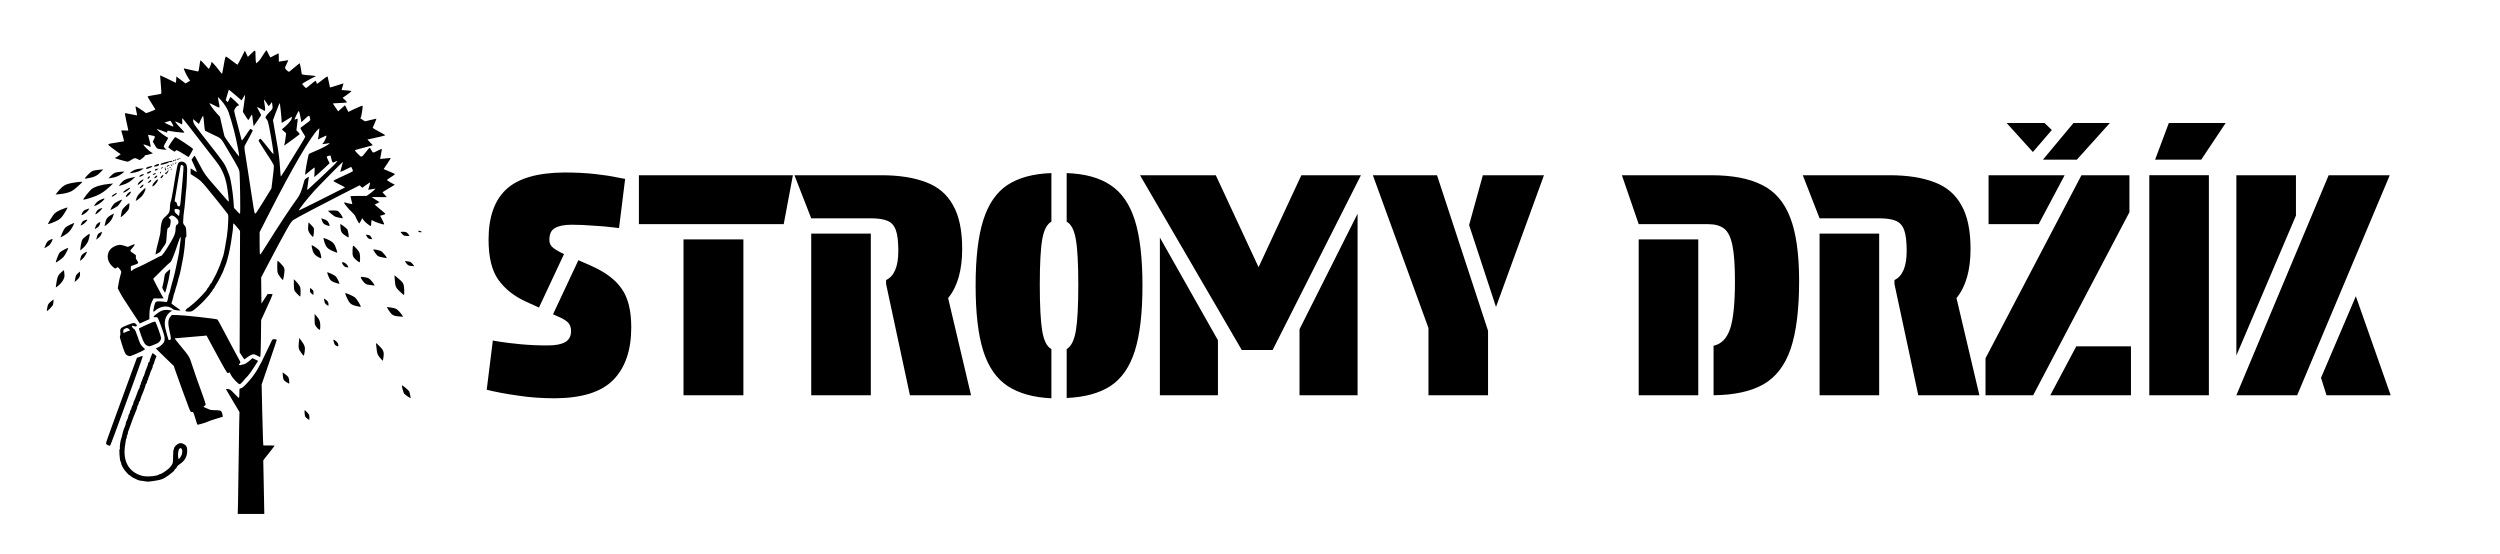
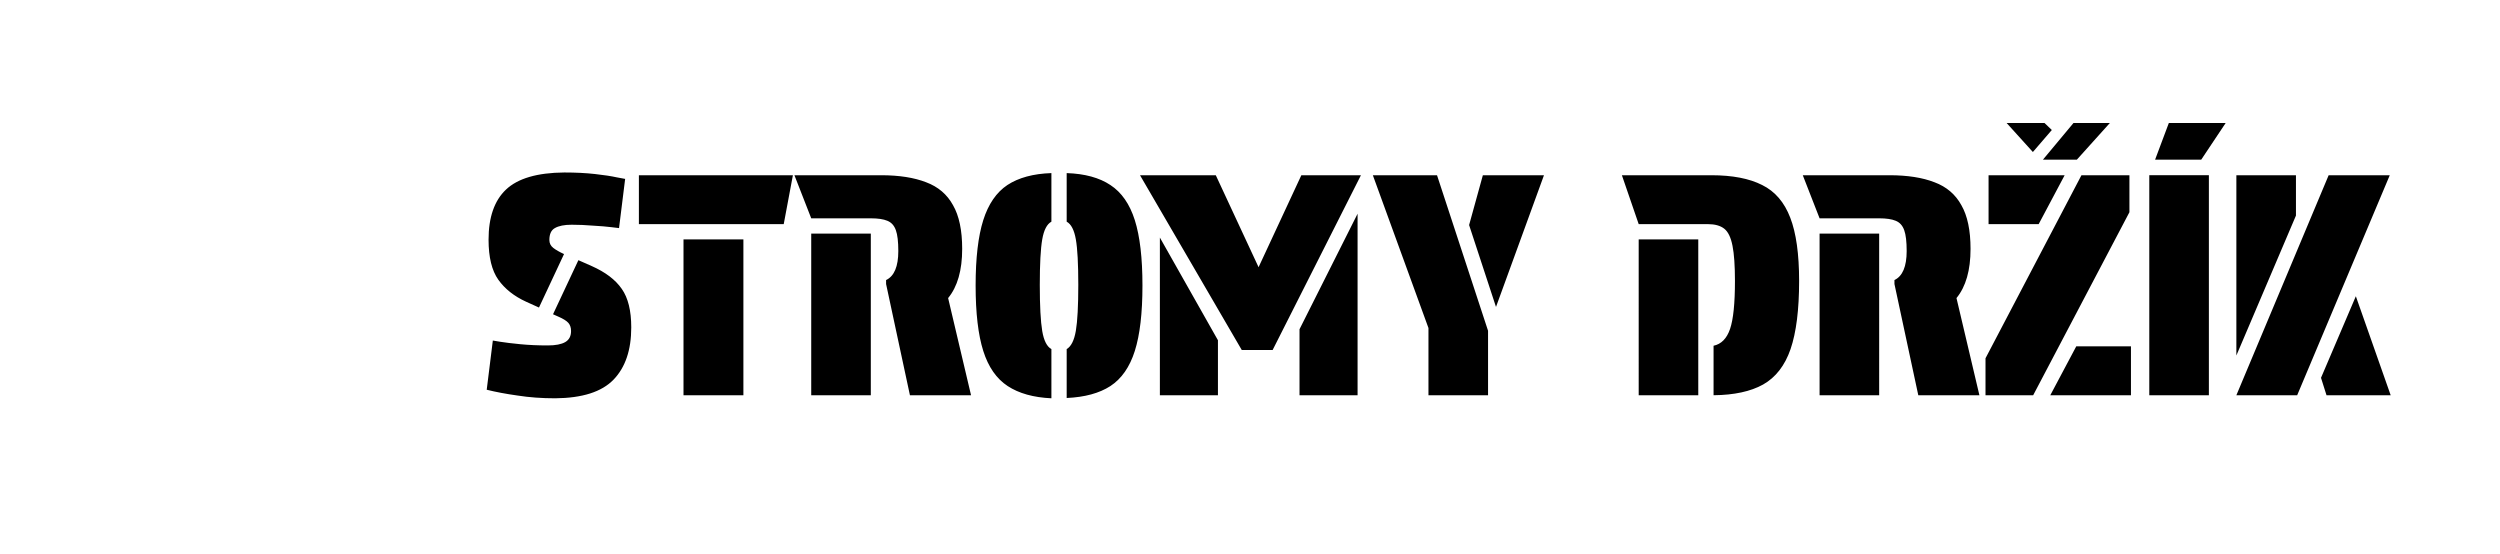
<svg xmlns="http://www.w3.org/2000/svg" xmlns:ns1="http://www.inkscape.org/namespaces/inkscape" xmlns:ns2="http://sodipodi.sourceforge.net/DTD/sodipodi-0.dtd" width="2300mm" height="510mm" viewBox="0 0 8692.913 1927.559" version="1.1" id="svg5" ns1:version="1.4 (e7c3feb100, 2024-10-09)" ns2:docname="logotyp-dark.svg" xml:space="preserve">
  <ns2:namedview id="namedview1" pagecolor="#ffffff" bordercolor="#000000" borderopacity="0.25" ns1:showpageshadow="2" ns1:pageopacity="0.0" ns1:pagecheckerboard="0" ns1:deskcolor="#d1d1d1" ns1:document-units="mm" ns1:zoom="0.071671223" ns1:cx="4436.9272" ns1:cy="2476.5867" ns1:window-width="1472" ns1:window-height="426" ns1:window-x="0" ns1:window-y="37" ns1:window-maximized="0" ns1:current-layer="layer1" />
  <defs id="defs2" />
  <g ns1:label="Vrstva 1" ns1:groupmode="layer" id="layer1">
-     <path style="fill:#000000;stroke-width:1.804" d="m 827.656,1745.897 c 0.583,-22.567 1.472,-82.422 1.98,-133.011 0.507,-50.589 1.41,-111.865 2,-136.168 l 1.074,-44.187 -23.627,-39.351 c -12.996,-21.642 -23.628,-39.807 -23.628,-40.367 0,-0.56 3.449,-0.568 7.665,0 6.803,0.875 9.304,2.728 22.231,16.482 8.011,8.523 15.113,14.948 15.781,14.28 0.666,-0.666 1.215,-8.384 1.215,-17.146 0,-15.311 0.166,-15.932 4.058,-15.958 5.412,0 14.284,-8.051 32.627,-29.477 19.841,-23.174 33.823,-46.967 56.831,-96.706 10.334,-22.341 19.583,-41.624 20.554,-42.852 2.296,-2.904 15.786,-2.436 15.786,0.545 0,1.227 -11.803,36.601 -26.23,78.61 l -26.231,76.38 1.911,89.276 c 1.052,49.101 2.38,96.782 2.952,105.958 l 1.042,16.683 h 19.671 c 10.819,0 19.671,0.431 19.671,0.964 0,0.53 -5.125,7.226 -11.388,14.88 -6.263,7.652 -15.172,18.9 -19.796,24.993 l -8.409,11.08 1.724,85.41 c 0.948,46.975 1.74,88.859 1.761,93.074 l 0.076,7.665 H 872.794 826.637 Z m -326.26,-72.736 c -17.726,-2.38 -19.677,-2.783 -23.446,-4.823 -1.984,-1.073 -7.304,-3.574 -11.824,-5.553 -4.519,-1.982 -9.285,-4.887 -10.591,-6.46 -1.305,-1.576 -3,-2.86 -3.766,-2.86 -2.001,0 -10.848,-8.735 -17.35,-17.134 -7.024,-9.073 -13.28,-21.306 -13.28,-25.973 0,-1.962 -0.719,-4.014 -1.59,-4.556 -3.093,-1.913 -6.27,-44.319 -3.32,-44.319 0.929,0 1.199,-1.278 0.598,-2.84 -1.236,-3.219 1.87,-26.842 4.249,-32.328 1.34,-3.087 2.533,-7.603 6.434,-24.347 1.214,-5.211 4.873,-15.376 7.355,-20.436 1.378,-2.808 2.505,-6.674 2.505,-8.591 0,-1.919 0.711,-4.894 1.584,-6.617 4.091,-8.092 7.434,-17.078 7.434,-19.982 0,-1.761 1.192,-4.777 2.648,-6.702 1.456,-1.924 2.674,-5.172 2.706,-7.214 0,-2.047 1.248,-5.29 2.706,-7.214 1.456,-1.925 2.673,-4.875 2.705,-6.554 0,-1.679 1.781,-5.976 3.888,-9.546 2.107,-3.571 3.331,-6.992 2.721,-7.603 -0.613,-0.613 -0.363,-2.005 0.545,-3.1 1.373,-1.655 9.528,-21.515 10.057,-24.492 0.681,-3.831 8.943,-23.755 10.163,-24.509 0.849,-0.522 1.542,-2.885 1.542,-5.25 0,-2.364 0.812,-4.798 1.804,-5.411 0.992,-0.613 1.804,-2.536 1.804,-4.276 0,-1.742 1.623,-6.521 3.607,-10.628 1.984,-4.105 3.608,-8.674 3.608,-10.152 0,-1.478 0.789,-3.173 1.755,-3.77 0.965,-0.598 2.622,-4.5 3.682,-8.673 1.06,-4.174 2.622,-9.212 3.47,-11.196 6.169,-14.429 9.129,-22.808 9.129,-25.842 0,-1.945 1.217,-3.997 2.705,-4.569 1.488,-0.568 2.706,-2.66 2.706,-4.641 0,-1.982 1.15,-6.268 2.556,-9.526 1.406,-3.257 3.533,-8.56 4.727,-11.784 1.195,-3.223 2.682,-5.848 3.306,-5.832 0.62,0 3.875,2.445 7.223,5.396 l 6.09,5.367 -3.835,8.916 c -2.109,4.903 -3.861,10.388 -3.893,12.188 0,1.799 -1.248,4.848 -2.705,6.773 -1.456,1.925 -2.648,4.98 -2.648,6.788 0,1.807 -0.689,4.696 -1.538,6.418 -4.842,9.86 -7.495,16.353 -8.598,21.047 -0.681,2.91 -2.33,7.374 -3.658,9.919 -1.329,2.545 -2.42,6.001 -2.427,7.679 0,1.676 -0.822,3.552 -1.814,4.165 -0.993,0.613 -1.804,2.995 -1.804,5.296 0,2.299 -1.217,5.192 -2.706,6.427 -1.488,1.233 -2.705,3.55 -2.705,5.146 0,2.545 -1.445,6.723 -9.449,27.318 -0.963,2.479 -2.88,6.944 -4.261,9.92 -1.38,2.977 -3.015,8.029 -3.635,11.231 -0.62,3.201 -2.245,6.75 -3.614,7.886 -1.369,1.135 -2.513,3.791 -2.545,5.902 0,2.11 -1.249,5.412 -2.706,7.338 -1.457,1.922 -2.648,4.941 -2.648,6.702 0,1.762 -1.307,6.272 -2.905,10.026 -5.869,13.787 -7.52,17.797 -10.238,24.86 -5.665,14.726 -8.816,23.459 -12.315,34.133 -1.976,6.026 -4.36,12.365 -5.299,14.088 -0.939,1.724 -1.708,5.123 -1.708,7.559 0,2.433 -0.812,4.928 -1.804,5.541 -0.992,0.613 -1.804,3.367 -1.804,6.119 0,2.751 -0.613,5.612 -1.353,6.355 -0.741,0.742 -1.533,3.113 -1.754,5.261 -0.219,2.148 -1.309,9.184 -2.419,15.631 -9.74,56.57 11.101,95.789 57.948,109.044 16.426,4.647 54.02,1.538 60.565,-5.004 0.681,-0.681 2.59,-1.232 4.244,-1.232 3.207,0 20.828,-11.749 29.413,-19.611 2.846,-2.606 7.167,-7.821 9.602,-11.591 4.055,-6.276 4.449,-8.756 4.681,-29.407 0.144,-12.404 0.915,-22.962 1.723,-23.462 0.809,-0.499 1.471,-2.554 1.471,-4.565 0,-5.381 10.709,-15.8 18.356,-17.86 5.533,-1.49 7.992,-1.135 14.674,2.11 10.614,5.157 13.567,11.475 12.766,27.315 -0.929,18.384 -9.321,32.177 -26.265,43.17 -4.736,3.075 -8.891,7.325 -9.49,9.711 -0.583,2.336 -2.679,5.109 -4.651,6.165 -1.973,1.056 -3.586,2.936 -3.586,4.18 0,4.846 -36.9,31.48 -44.589,32.184 -0.771,0.076 -3.395,0.884 -5.831,1.814 -4.342,1.652 -38.915,7.042 -42.463,6.621 -0.992,-0.145 -6.673,-0.866 -12.625,-1.667 z m 128.26,-87.521 c 5.47,-9.334 5.542,-23.382 0.144,-26.676 -6.662,-4.061 -11.72,8.994 -10.617,27.403 0.78,12.998 2.506,12.878 10.478,-0.726 z m -254.959,-37.843 c -3.75,-1.633 -5.862,-3.829 -5.862,-6.09 0,-3.544 5.234,-18.612 29.778,-85.731 7.255,-19.838 23.419,-64.071 35.92,-98.293 12.5,-34.222 26.952,-73.737 32.113,-87.812 l 9.384,-25.59 9.899,-3.646 c 5.444,-2.002 10.131,-3.414 10.415,-3.129 0.773,0.775 -9.353,29.937 -31.705,91.322 -67.171,184.474 -80.656,220.712 -82.277,221.096 -0.992,0.227 -4.441,-0.726 -7.665,-2.128 z m 310.441,-73.707 c -0.552,-1.447 -3.631,-11.387 -6.838,-22.093 -5.613,-18.744 -6.018,-19.465 -10.892,-19.465 -4.709,0 -5.496,-1.13 -11.302,-16.233 -8.489,-22.076 -41.182,-112.068 -47.11,-129.675 l -4.798,-14.247 -31.112,-30.037 c -17.111,-16.519 -31.111,-30.537 -31.111,-31.148 0,-0.613 2.38,-1.636 5.29,-2.274 6.809,-1.498 20.616,-13.643 23.545,-20.715 1.296,-3.128 1.926,-9.543 1.469,-14.941 -0.843,-9.95 -19.797,-63.114 -24.382,-68.387 -1.896,-2.179 -4.34,-2.74 -8.818,-2.014 -8.329,1.353 -6.9,-2.19 4.32,-10.705 15.528,-11.785 23.439,-14.955 36.45,-14.605 10.152,0.288 25.553,3.76 17.996,4.074 -4.912,0.197 -15.226,10.28 -19.705,19.249 -5.336,10.685 -6.725,24.775 -3.778,38.335 2.365,10.877 10.978,42.219 11.883,43.243 0.303,0.341 2.23,0.076 4.289,-0.575 4.882,-1.55 4.778,-4.918 -0.92,-30.01 -6.168,-27.157 -5.576,-40.137 2.272,-49.773 l 5.563,-6.831 18.704,0.197 c 22.515,0.287 136.829,12.884 139.927,15.437 1.204,0.99 9.645,16.135 18.757,33.651 14.81,28.468 46.63,87.913 57.757,107.898 4.15,7.454 4.156,7.549 0.689,11.382 -2.905,3.21 -3.068,4.131 -0.96,5.433 1.459,0.904 3.868,0.858 5.672,-0.113 1.723,-0.921 4.485,-1.676 6.137,-1.676 5.295,0 15.161,-5.663 24.509,-14.068 l 9.097,-8.179 9.761,4.787 9.76,4.787 -14.568,23.019 c -8.013,12.661 -17.951,26.325 -22.085,30.366 -4.134,4.04 -11.169,11.904 -15.633,17.476 -4.52,5.642 -9.629,10.179 -11.53,10.239 -5.062,0.174 -27.397,-23.958 -31.054,-33.532 -2.032,-5.321 -3.876,-7.683 -5.488,-7.027 -1.336,0.545 -3.453,1.41 -4.706,1.917 -2.449,1.001 -10.565,-12.975 -50.567,-87.065 l -23.622,-43.75 -5.502,0.893 c -3.026,0.492 -27.821,2.605 -55.1,4.703 -27.279,2.093 -49.874,4.074 -50.211,4.396 -0.34,0.318 6.988,9.776 16.279,21.011 35.515,42.949 34.581,41.459 43.891,70.068 9.066,27.861 19.842,58.651 37.071,105.922 5.876,16.121 10.684,30.878 10.684,32.793 0,1.917 -1.624,3.996 -3.607,4.625 -4.449,1.416 -4.684,4.305 -0.446,5.552 1.735,0.515 7.227,2.923 12.203,5.355 7.282,3.561 11.854,4.428 23.446,4.449 22.123,0.076 24.177,1.298 27.049,16.606 l 1.15,6.13 -25.837,7.835 c -14.21,4.31 -26.316,8.563 -26.902,9.452 -0.934,1.415 -30.844,10.451 -34.6,10.451 -0.782,0 -1.875,-1.187 -2.43,-2.628 z m 383.014,-18.631 c -3.725,-2.691 -7.127,-6.516 -7.559,-8.5 -1.661,-7.615 -2.299,-20.741 -1.006,-20.741 0.742,0 4.702,3.634 8.796,8.075 6.663,7.228 7.444,9.026 7.444,17.134 0,4.982 -0.189,9.028 -0.454,8.991 -0.242,0 -3.499,-2.268 -7.223,-4.96 z m 349.447,-76.948 c -4.96,-3.28 -10.416,-7.522 -12.127,-9.426 -2.666,-2.971 -9.307,-27.542 -7.84,-29.008 1.386,-1.385 22.845,16.326 25.087,20.702 2.313,4.517 6.035,24.148 4.517,23.827 -0.341,-0.076 -4.678,-2.814 -9.638,-6.095 z m -421.548,-49.563 c -10.248,-6.498 -11.565,-8.912 -12.543,-22.979 l -0.776,-11.137 7.763,5.575 c 12.073,8.671 13.889,11.471 15.005,23.14 0.56,5.88 0.545,10.692 -0.076,10.692 -0.583,0 -4.82,-2.382 -9.407,-5.29 z m 326.097,-83.918 c -9.469,-11.084 -11.042,-15.156 -12.7,-32.884 -0.628,-6.75 -1.565,-14.301 -2.075,-16.781 -0.777,-3.784 0.866,-2.771 10.222,6.313 15.457,15.005 18.18,21.561 16.039,38.617 -0.922,7.347 -1.974,13.655 -2.337,14.017 -0.363,0.363 -4.48,-3.815 -9.151,-9.281 z m -481.072,-7.733 -7.827,-12.175 0.726,-211.098 0.726,-211.098 -10.423,-12.992 c -5.733,-7.146 -11.131,-12.992 -11.997,-12.992 -0.866,0 -1.663,3.043 -1.771,6.763 -0.401,13.787 -1.281,20.929 -7.248,59.067 -2.016,12.895 -4.162,24.663 -4.764,26.151 -0.598,1.487 -1.191,3.922 -1.309,5.411 -0.242,3.052 -1.915,10.121 -4.91,20.74 -1.119,3.968 -2.234,8.274 -2.479,9.57 -0.902,4.782 -6.673,21.238 -9.076,25.877 -1.365,2.636 -2.479,5.698 -2.479,6.811 0,3.177 -18.898,40.591 -25.277,50.042 -3.16,4.682 -6.455,10.381 -7.323,12.664 -0.869,2.282 -2.33,4.15 -3.25,4.15 -0.919,0 -2.52,2.433 -3.558,5.411 -1.037,2.977 -2.681,5.41 -3.651,5.41 -0.97,0 -2.027,1.155 -2.349,2.565 -1.179,5.188 -30.549,36.757 -47.476,51.029 -17.255,14.551 -17.996,14.942 -28.239,14.912 -13.038,0 -14.854,-1.49 -9.56,-7.644 2.345,-2.722 4.802,-4.953 5.462,-4.953 1.109,0 3.832,-2.134 20.19,-15.816 17.57,-14.697 47.317,-46.41 47.317,-50.443 0,-1.006 1.343,-2.948 2.985,-4.309 1.641,-1.363 4.087,-5.113 5.435,-8.336 1.348,-3.224 3.172,-5.862 4.053,-5.862 0.881,0 2.491,-2.231 3.576,-4.96 1.086,-2.728 4.405,-9.018 7.376,-13.978 2.971,-4.96 6.242,-11.047 7.269,-13.527 1.025,-2.479 3.171,-7.349 4.766,-10.821 7.656,-16.662 10.666,-24.433 16.07,-41.481 1.415,-4.464 3.299,-9.739 4.187,-11.723 1.788,-3.994 10.106,-48.63 12.819,-68.789 2.652,-19.702 3.651,-31.541 4.512,-53.432 0.767,-19.499 0.658,-20.24 -4.017,-26.472 -9.836,-13.126 -47.096,-59.593 -68.773,-85.768 -20.405,-24.639 -23.992,-28.078 -40.188,-38.531 l -17.784,-11.478 v -9.923 -9.922 l 4.804,3.148 c 10.603,6.947 16.84,10.171 16.87,8.718 0,-0.844 -4.119,-10.561 -9.191,-21.597 l -9.222,-20.067 5.075,-7.669 c 3.781,-5.713 5.454,-7.034 6.559,-5.183 0.816,1.367 8.377,15.353 16.801,31.079 17.472,32.614 19.69,35.723 50.923,71.374 12.589,14.368 28.57,32.815 35.514,40.993 6.944,8.178 13.157,14.908 13.806,14.958 1.223,0.114 0.719,-8.641 -1.405,-24.259 -0.673,-4.96 -1.471,-11.046 -1.769,-13.526 -5.156,-42.798 -17.03,-72.882 -40.577,-102.802 -8.197,-10.416 -21.857,-27.988 -30.353,-39.051 -47.651,-62.034 -85.686,-110.644 -86.576,-110.647 -0.56,-0.002 -0.742,4.868 -0.401,10.821 0.583,10.312 -0.499,12.658 -4.308,9.324 -0.944,-0.823 -5.98,-3.217 -11.195,-5.316 l -9.481,-3.815 2.012,3.757 c 1.107,2.067 8.416,10.429 16.245,18.583 7.829,8.154 14.234,15.348 14.234,15.987 0,0.636 -2.638,1.143 -5.862,1.124 -6.947,-0.076 -41.597,-4.542 -48.695,-6.325 -4.293,-1.075 -4.96,-0.704 -4.96,2.751 0,3.097 -0.711,3.704 -3.157,2.697 -7.848,-3.229 -31.336,-11.713 -32.431,-11.713 -3.276,0 14.579,15.642 26.029,22.802 l 12.986,8.121 -6.327,11.141 c -11.204,19.731 -10.982,18.645 -5.071,24.866 l 5.265,5.541 -10.821,-1.141 c -22.98,-2.422 -21.822,-1.83 -29.656,-15.243 l -7.183,-12.3 3.54,-6.944 c 5.576,-10.938 4.868,-12.755 -5.499,-14.131 -4.972,-0.658 -10.378,-1.71 -12.013,-2.342 -2.433,-0.935 -2.747,-0.348 -1.731,3.222 3.237,11.361 6.417,24.947 7.556,32.276 1.044,6.716 0.838,7.743 -1.228,6.101 -3.913,-3.113 -23.223,-9.791 -23.223,-8.034 0,3.129 17.144,20.57 25.062,25.498 l 8.085,5.032 -10.536,3.062 c -5.795,1.687 -12.338,3.173 -14.54,3.306 -2.203,0.174 -3.686,1.073 -3.297,2.088 0.386,1.015 -3.368,4.886 -8.347,8.604 l -9.055,6.76 -7.141,-3.643 c -9.521,-4.858 -11.001,-4.682 -22.493,2.671 -5.427,3.471 -10.885,6.312 -12.127,6.312 -3.723,0 -44.806,-11.536 -44.806,-12.581 0,-0.53 2.232,-1.967 4.96,-3.192 2.728,-1.223 7.282,-4.096 10.119,-6.381 l 5.159,-4.155 -7.864,-5.147 c -4.325,-2.831 -14.682,-10.443 -23.016,-16.914 -17.896,-13.899 -18.905,-12.824 17.206,-18.333 13.671,-2.087 25.132,-4.068 25.47,-4.407 0.514,-0.514 -7.504,-30.219 -9.838,-36.418 -0.537,-1.427 3.04,-1.747 12.171,-1.093 12.044,0.864 12.865,0.689 11.968,-2.488 -2.567,-9.098 -12.25,-57.037 -11.643,-57.644 0.378,-0.378 9.958,1.267 21.282,3.667 11.324,2.396 20.837,4.111 21.142,3.807 0.303,-0.318 -1.021,-7.619 -2.946,-16.255 -2.874,-12.897 -3.041,-15.525 -0.937,-14.718 3.561,1.366 33.077,21.101 34.145,22.83 0.484,0.778 5.936,-0.636 12.126,-3.142 6.189,-2.505 13.485,-5.459 16.213,-6.566 2.728,-1.107 4.956,-2.445 4.951,-2.97 0,-0.53 -6.088,-10.291 -13.517,-21.698 -7.43,-11.408 -13.513,-21.583 -13.518,-22.611 0,-1.026 10.071,-3.375 22.391,-5.215 12.321,-1.842 23.332,-3.922 24.47,-4.624 1.544,-0.952 1.323,-9.173 -0.872,-32.395 -1.618,-17.113 -2.688,-31.367 -2.377,-31.674 0.416,-0.409 41.972,19.364 54.131,25.758 0.696,0.363 1.506,-4.392 1.803,-10.572 l 0.537,-11.237 15.988,12.069 15.988,12.068 7.857,-4.605 7.858,-4.605 -6.064,-9.48 c -7.536,-11.779 -17.601,-33.714 -15.471,-33.714 0.869,0 11.552,2.433 23.738,5.411 12.187,2.977 23.457,5.411 25.044,5.411 2.323,0 3.358,-3.843 5.299,-19.67 1.567,-12.772 3.1,-19.358 4.373,-18.782 1.078,0.492 8.038,7.733 15.468,16.1 12.226,13.771 13.612,14.825 14.606,11.106 0.605,-2.259 2.439,-6.7 4.077,-9.869 1.638,-3.166 3.011,-7.627 3.051,-9.907 0.076,-3.648 1.074,-3.062 8.391,4.87 4.575,4.96 12.773,14.924 18.217,22.141 5.444,7.217 10.183,12.837 10.532,12.489 0.348,-0.348 2.311,-10.286 4.358,-22.082 6.098,-35.118 7.152,-39.075 10.102,-37.943 1.441,0.552 10.538,7.103 20.213,14.554 9.674,7.451 18.148,13.547 18.83,13.547 0.681,0 6.754,-11.005 13.494,-24.457 l 12.253,-24.456 5.184,10.848 5.185,10.848 10.606,-10.259 c 16.426,-15.888 15.835,-16.086 16.042,5.375 0.091,10.217 0.719,20.509 1.385,22.871 l 1.203,4.295 5.675,-4.774 c 5.321,-4.478 10.576,-11.744 23.252,-32.155 2.904,-4.676 5.731,-8.532 6.284,-8.567 0.552,-0.076 3.753,5.616 7.112,12.559 3.359,6.944 6.46,12.624 6.89,12.624 0.431,0 6.664,-3.246 13.851,-7.214 7.188,-3.968 13.578,-7.214 14.2,-7.214 0.62,0 1.131,6.557 1.131,14.571 v 14.573 l 4.96,-0.978 c 2.728,-0.537 9.017,-1.484 13.977,-2.099 4.96,-0.613 10.466,-1.524 12.235,-2.013 2.614,-0.726 2.024,1.361 -3.156,11.123 -3.505,6.607 -6.374,13.41 -6.374,15.117 0,4.516 11.742,15.375 14.723,13.615 1.326,-0.781 9.953,-7.872 19.171,-15.755 9.219,-7.884 17.009,-14.031 17.312,-13.66 0.958,1.172 6.51,31.161 6.508,35.161 0,4.43 3.214,5.168 31.11,7.145 9.671,0.689 17.584,1.947 17.584,2.802 0,0.858 -0.854,1.556 -1.898,1.556 -2.906,0 -44.992,23.501 -44.992,25.124 0,1.799 11.949,14.554 13.636,14.554 0.689,0 8,-5.681 16.245,-12.625 8.246,-6.944 15.788,-12.625 16.76,-12.625 0.972,0 2.303,2.433 2.956,5.411 0.651,2.977 1.643,5.411 2.197,5.411 0.552,0 6.375,-4.298 12.932,-9.55 18.758,-15.027 23.149,-17.802 24.103,-15.237 0.462,1.233 2.332,9.953 4.161,19.376 1.829,9.424 3.514,17.417 3.741,17.763 0.212,0.348 10.617,-2.697 23.087,-6.763 12.47,-4.066 23.039,-7.393 23.488,-7.393 0.446,0 -0.242,3.044 -1.533,6.764 -1.292,3.72 -2.871,8.899 -3.509,11.51 l -1.158,4.746 17.115,1.284 c 9.413,0.704 17.115,1.853 17.115,2.551 0,1.326 -12.314,10.9 -23.981,18.647 l -6.847,4.547 8.278,7.287 c 5.998,5.279 7.636,7.686 5.946,8.736 -1.282,0.795 -12.716,1.776 -25.406,2.176 -12.691,0.401 -22.836,1.261 -22.544,1.916 0.288,0.658 4.553,6.987 9.471,14.066 l 8.943,12.871 11.902,-10.552 11.903,-10.553 5.874,11.562 5.874,11.563 13.861,-6.872 c 16.257,-8.061 34.428,-15.468 35.447,-14.449 1.733,1.733 -4.249,39.998 -6.468,41.37 -1.314,0.812 -2.005,1.755 -1.541,2.099 0.469,0.348 4.396,2.897 8.731,5.677 l 7.881,5.053 18.667,-4.677 c 10.267,-2.571 19.45,-4.677 20.408,-4.677 0.958,0 -1.451,6.816 -5.355,15.145 -3.903,8.33 -7.096,15.837 -7.093,16.682 0,0.847 10.096,6.813 22.432,13.261 12.336,6.448 21.87,12.202 21.188,12.786 -1.238,1.061 -21.089,5.861 -47.847,11.57 l -14.142,3.017 4.223,4.637 c 2.322,2.551 6.582,6.949 9.466,9.775 2.884,2.828 4.913,5.417 4.509,5.756 -0.401,0.34 -14.106,4.004 -30.447,8.144 -16.342,4.139 -30.333,8.147 -31.092,8.906 -0.758,0.758 3.843,6.556 10.226,12.883 13.473,13.354 11.632,13.827 28.239,-7.256 6.199,-7.87 11.918,-14.308 12.71,-14.308 0.791,0 3.048,3.043 5.013,6.763 6.546,12.388 5.426,12.18 21.618,4.015 8.165,-4.118 15.194,-7.139 15.619,-6.714 0.424,0.424 -0.795,8.405 -2.707,17.734 -1.913,9.329 -3.334,17.106 -3.158,17.282 0.167,0.174 8.634,-0.673 18.795,-1.887 10.161,-1.213 18.474,-1.713 18.474,-1.118 0,0.605 -5.62,9.378 -12.49,19.504 l -12.489,18.411 4.824,2.393 c 2.654,1.316 11.52,5.048 19.703,8.296 8.184,3.247 14.879,6.482 14.879,7.189 0,0.704 -6.071,5.132 -13.491,9.833 -7.421,4.701 -13.933,9.26 -14.471,10.131 -0.537,0.872 5.383,5.032 13.158,9.246 l 14.137,7.662 -20.858,12.508 c -11.472,6.879 -21.213,12.829 -21.648,13.22 -0.439,0.393 2.61,4.175 6.763,8.408 4.154,4.233 7.554,8.071 7.556,8.529 7e-4,0.462 -11.965,0.567 -26.592,0.227 -14.628,-0.325 -26.194,-0.197 -25.703,0.227 0.484,0.446 6.862,4.513 14.159,9.027 l 13.267,8.206 -8.5,4.32 -8.5,4.32 11.463,9.891 c 6.306,5.44 14.967,12.593 19.246,15.894 4.28,3.303 7.12,6.586 6.313,7.298 -0.809,0.711 -5.176,2.291 -9.707,3.506 l -8.237,2.213 7.885,15.188 c 5.824,11.22 7.176,15.188 5.174,15.188 -5.1,0 -32.649,-9.435 -37.411,-12.813 -4.714,-3.343 -4.765,-3.337 -5.837,0.658 -0.598,2.219 -1.093,7.079 -1.107,10.799 0,3.72 -0.439,6.764 -0.953,6.764 -3.472,0 -21.315,-14.259 -25.212,-20.149 l -4.752,-7.18 -4.718,9.155 c -2.595,5.035 -5.195,9.155 -5.779,9.155 -1.401,0 -11.94,-19.485 -13.658,-25.249 -0.742,-2.479 -6.12,-8.853 -11.96,-14.162 -11.16,-10.146 -26.777,-29.217 -26.777,-32.7 0,-1.124 0.726,-1.596 1.609,-1.052 1.926,1.192 26.11,6.366 26.75,5.725 0.242,-0.227 -1.196,-6.378 -3.207,-13.627 -2.01,-7.25 -3.352,-13.482 -2.984,-13.85 0.371,-0.363 13.148,-0.719 28.401,-0.78 l 27.733,-0.144 10.895,-7.811 c 5.993,-4.296 12.925,-10.022 15.405,-12.725 l 4.508,-4.915 -5.41,1.015 c -2.977,0.56 -8.77,1.522 -12.874,2.139 l -7.464,1.124 3.406,-10.323 c 3.42,-10.367 4.205,-15.175 2.477,-15.175 -0.515,0 -6.645,4.156 -13.629,9.236 l -12.698,9.237 -4.566,-4.276 -4.566,-4.277 -63.417,32.243 c -73.457,37.349 -151.293,78.437 -164.686,86.935 -8.526,5.41 -10.691,8.385 -26.371,36.24 -16.64,29.561 -33.822,61.644 -70.165,131.015 l -17.78,33.937 0.484,45.419 0.484,45.42 10.821,-16.661 10.821,-16.661 h 8.566 c 4.712,0 8.567,0.704 8.567,1.584 0,1.578 -6.863,17.113 -28.774,65.127 l -11.111,24.347 -0.567,59.517 c -0.318,32.734 -1.126,61.587 -1.805,64.118 l -1.235,4.599 -10.747,-5.327 c -9.775,-4.845 -11.377,-5.139 -17.698,-3.244 -3.823,1.143 -11.026,5.327 -16.008,9.294 -4.982,3.966 -9.477,7.211 -9.99,7.211 -0.515,0 -4.455,-5.479 -8.759,-12.174 z M 910.009,878.323 c 2.54,-3.683 10.167,-15.623 16.949,-26.534 38.564,-62.043 88.448,-137.563 107.743,-163.112 8.418,-11.147 15.126,-28.289 22.979,-58.724 1.459,-5.652 3.437,-8.109 9.135,-11.345 l 7.274,-4.131 -0.984,6.836 c -5.961,41.355 -5.877,40.114 -2.563,37.793 3.996,-2.8 83.263,-77.335 92.38,-86.867 3.795,-3.968 7.72,-8.684 8.722,-10.48 1.702,-3.052 1.49,-3.097 -3.261,-0.681 -12.287,6.253 -12.489,6.155 -15.913,-7.817 l -3.131,-12.776 -5.644,1.186 c -3.104,0.658 -6.315,1.814 -7.135,2.582 -0.82,0.764 0.984,6.297 4.012,12.293 l 5.503,10.901 -13.03,12.533 c -12.676,12.193 -39.907,36.437 -40.258,35.841 -0.098,-0.174 0.31,-7.804 0.903,-16.979 0.59,-9.176 0.613,-16.683 0.076,-16.683 -0.568,0 -4.217,2.653 -8.116,5.894 -3.898,3.241 -11.075,9.085 -15.95,12.987 l -8.862,7.094 1.206,-11.635 c 1.384,-13.376 10.075,-58.177 11.773,-60.699 0.628,-0.929 10.471,-5.564 21.878,-10.299 23.134,-9.602 45.188,-21.176 48.919,-25.671 2.156,-2.594 2.016,-2.831 -1.138,-1.922 -1.976,0.567 -7.965,1.587 -13.309,2.265 l -9.715,1.235 4.721,-6.188 c 4.238,-5.556 10.201,-19.189 10.201,-23.321 0,-0.878 -6.475,1.659 -14.389,5.637 -7.913,3.979 -14.755,7.235 -15.204,7.235 -0.446,0 -0.167,-2.234 0.613,-4.965 0.785,-2.734 2.032,-11.456 2.774,-19.388 l 1.35,-14.423 -4.049,3.607 c -24.447,21.774 -90.795,135.381 -169.548,290.32 l -34.198,67.281 v 38.978 c 0,21.437 0.605,38.947 1.352,38.909 0.742,-0.076 3.431,-3.081 5.971,-6.763 z M 835.043,678.977 c -0.53,-34.9 -1.416,-69.252 -1.966,-76.34 -1.086,-13.94 -0.424,-12.633 -42.228,-83.603 -24.446,-41.501 -19.977,-36.95 -50.023,-50.938 -14.637,-6.813 -27.229,-13 -27.982,-13.747 -0.757,-0.742 -2.2,-12.251 -3.211,-25.565 -1.013,-13.313 -2.498,-24.862 -3.3,-25.664 -0.801,-0.801 -4.438,5.157 -8.082,13.242 l -6.624,14.7 -9.898,-8.456 -9.897,-8.456 v 6.271 c 0,8.614 4.914,15.597 61.728,87.723 43.326,55 49.539,64.224 57.328,85.103 3.091,8.285 6.341,16.844 7.223,19.02 3.895,9.612 11.19,54.436 13.22,81.232 l 2.219,29.279 6.243,6.585 c 3.434,3.622 7.866,8.354 9.85,10.516 1.983,2.162 4.227,3.62 4.985,3.241 0.758,-0.378 0.946,-29.243 0.416,-64.142 z m 58.584,56.912 c 7.808,-11.78 22.292,-34.882 36.463,-58.16 l 13.735,-22.562 4.767,-39.129 c 4.475,-36.736 4.587,-39.478 1.826,-44.815 -3.561,-6.885 -10.291,-17.585 -33.565,-53.357 -9.777,-15.027 -17.776,-28.089 -17.776,-29.028 0,-0.938 1.537,-3.101 3.417,-4.8 3.718,-3.365 0.658,-6.651 39.77,42.643 4.517,5.693 8.47,9.59 8.784,8.66 0.838,-2.482 -7.935,-57.434 -14.209,-89.012 -4.473,-22.518 -6.238,-28.174 -10.021,-32.123 -4.444,-4.638 -4.497,-4.975 -1.68,-10.423 1.601,-3.097 7.35,-9.837 12.773,-14.978 10.457,-9.911 11.178,-12.162 8.7,-27.158 l -1.121,-6.791 -5.388,7.326 c -2.963,4.029 -5.678,7.034 -6.033,6.679 -0.356,-0.356 -3.952,-5.762 -7.993,-12.013 -4.04,-6.252 -7.643,-11.07 -8.005,-10.708 -0.363,0.363 0,4.31 0.784,8.774 2.882,16.209 3.866,30.659 2.089,30.659 -0.967,0 -7.276,-3.201 -14.019,-7.112 -6.742,-3.911 -12.599,-6.771 -13.015,-6.355 -0.416,0.416 2.605,6.564 6.715,13.663 4.11,7.098 7.472,13.478 7.472,14.177 0,0.696 -5.862,9.722 -13.024,20.051 l -13.025,18.78 -1.244,-7.214 c -0.681,-3.967 -1.817,-13.098 -2.517,-20.29 -0.704,-7.192 -1.789,-13.074 -2.415,-13.071 -0.628,0.002 -3.467,4.457 -6.31,9.897 -2.843,5.441 -5.798,9.504 -6.567,9.028 -0.77,-0.477 -5.276,-7.085 -10.015,-14.688 l -8.616,-13.824 2.993,-19.105 c 1.646,-10.509 3.493,-23.975 4.105,-29.927 1.011,-9.839 0.869,-10.494 -1.557,-7.214 -1.468,1.985 -4.248,6.565 -6.178,10.182 l -3.508,6.574 -22.073,-18.948 c -12.14,-10.421 -22.283,-18.655 -22.54,-18.297 -0.257,0.363 -2.775,8.615 -5.595,18.35 l -5.128,17.7 3.669,3.67 3.67,3.67 4.282,-9.121 c 2.356,-5.017 4.687,-9.141 5.184,-9.164 0.492,0 7.8,6.598 16.232,14.713 14.504,13.961 15.072,14.79 10.541,15.402 -5.494,0.742 -14.149,12.3 -14.149,18.897 0,2.259 5.205,23.174 11.565,46.48 6.361,23.306 12.132,45.419 12.826,49.138 0.696,3.72 1.861,6.763 2.595,6.763 0.734,0 7.615,-9.393 15.293,-20.873 13.923,-20.817 13.97,-20.863 17.854,-17.603 2.141,1.795 4.198,3.445 4.568,3.661 0.371,0.204 -5.013,10.776 -11.965,23.465 -6.953,12.689 -13.903,25.576 -15.446,28.636 -2.619,5.192 -2.399,8.03 3.281,42.42 3.348,20.271 10.22,64.84 15.272,99.042 9.324,63.125 14.047,91.563 15.634,94.13 1.613,2.608 3.336,1.43 7.839,-5.364 z m 226.479,-43.889 c 43.594,-21.919 79.496,-40.076 79.781,-40.348 0.288,-0.288 -8.845,-5.135 -20.29,-10.806 -11.445,-5.672 -20.809,-10.934 -20.809,-11.694 0,-0.76 7.507,-4.834 16.683,-9.054 41.686,-19.171 51.852,-24.144 51.852,-25.367 0,-2.273 -5.413,-14.377 -6.43,-14.377 -0.537,0 -3.973,1.624 -7.641,3.612 -9.224,4.997 -29.757,14.507 -30.151,13.967 -0.167,-0.227 1.92,-8.156 4.665,-17.579 2.744,-9.423 4.785,-17.336 4.537,-17.585 -0.658,-0.658 -80.885,80.567 -98.425,99.646 -23.584,25.655 -58.006,69.437 -54.593,69.437 0.857,0 37.227,-17.934 80.821,-39.853 z M 990.49,592.586 c 6.922,-11.191 18.527,-30.086 25.789,-41.989 7.261,-11.903 20.383,-33.197 29.161,-47.32 8.777,-14.122 15.958,-26.57 15.958,-27.661 0,-1.093 -4.042,-8.141 -8.981,-15.665 -5.75,-8.758 -8.395,-14.385 -7.352,-15.641 0.895,-1.078 9.02,-7.23 18.054,-13.668 16.245,-11.575 16.414,-11.774 15.309,-17.983 -2.356,-13.239 -3.138,-13.234 -17.414,0.114 l -13.142,12.269 -1.95,-12.059 c -2.125,-13.142 -5.827,-27.389 -7.117,-27.389 -1.292,0 -15.594,29.145 -14.726,30.012 0.431,0.431 2.92,-0.197 5.532,-1.381 2.613,-1.192 5.066,-1.83 5.452,-1.419 0.386,0.409 -0.454,9.612 -1.867,20.45 l -2.57,19.706 6.328,6.48 c 5.02,5.14 5.823,6.845 3.885,8.249 -1.343,0.972 -10.05,7.503 -19.348,14.512 -9.298,7.008 -20.722,15.34 -25.388,18.515 l -8.483,5.773 1.562,-4.989 c 0.859,-2.745 2.509,-12.44 3.665,-21.548 l 2.103,-16.56 -7.54,-6.811 -7.539,-6.811 4.242,-3.371 c 14.405,-11.448 28.292,-27.097 29.993,-33.799 1.002,-3.942 1.546,-7.167 1.211,-7.167 -0.333,0 -8.137,4.87 -17.34,10.821 -15.969,10.326 -20.964,12.776 -18.75,9.193 0.941,-1.525 -2.992,-44.966 -5.458,-60.29 l -1.112,-6.909 -2.468,4.758 c -1.357,2.617 -6.633,16.032 -11.724,29.811 l -9.255,25.053 4.699,27.599 c 2.585,15.179 7.573,43.83 11.085,63.669 4.394,24.824 7.022,46.867 8.427,70.699 1.124,19.045 2.591,34.288 3.263,33.873 0.673,-0.416 6.884,-9.91 13.805,-21.101 z m -163.53,-79.247 c -8.383,-43.681 -17.093,-77.147 -31.843,-122.356 -3.996,-12.246 -15.777,-31.071 -27.095,-43.296 -5.56,-6.007 -10.335,-10.693 -10.609,-10.415 -0.272,0.288 1.04,7.811 2.92,16.738 5.066,24.06 5.916,23.253 -13.792,13.091 -9.499,-4.898 -17.591,-8.587 -17.982,-8.196 -1.432,1.433 13.914,22.952 24.962,35.007 l 11.366,12.402 6.788,30.082 c 3.732,16.544 7.587,32.98 8.566,36.524 1.745,6.319 49.88,72.391 51.534,70.737 0.462,-0.462 -1.702,-14.106 -4.814,-30.316 z m -228.49,-84.428 c -2.801,-4.987 -5.905,-9.006 -6.897,-8.93 -0.992,0.076 -5.862,1.607 -10.821,3.403 l -9.017,3.263 15.33,7.32 c 8.432,4.025 15.593,6.575 15.914,5.665 0.318,-0.909 -1.708,-5.734 -4.509,-10.721 z M 443.348,1236.009 c -7.298,-3.173 -9.449,-7.466 -19.603,-39.12 -6.682,-20.831 -7.899,-26.518 -6.244,-29.182 1.292,-2.079 1.62,-6.792 0.884,-12.68 -1.617,-12.946 1.152,-15.648 26.016,-25.392 21.366,-8.373 23.19,-8.461 29.557,-1.427 2.834,3.132 2.881,3.764 0.431,5.797 -2.183,1.813 -3.842,1.83 -8.053,0.113 -7.576,-3.139 -10.024,-0.858 -5.404,5.04 2.083,2.66 5.043,5.287 6.577,5.84 1.688,0.606 6.256,11.287 11.573,27.054 8.036,23.827 9.493,26.724 17.103,34.002 l 8.321,7.955 -4.261,3.264 c -4.993,3.824 -45.243,21.438 -48.754,21.334 -1.319,-0.076 -4.983,-1.195 -8.143,-2.568 z m -4.175,-82.126 c 3.889,-1.985 8.321,-3.608 9.847,-3.608 4.134,0 3.368,-2.881 -1.858,-6.99 -3.754,-2.952 -5.542,-3.3 -9.409,-1.83 -7.317,2.782 -9.402,5.187 -9.402,10.845 0,6.151 1.45,6.364 10.821,1.584 z m 608.151,72.888 c -8.97,-12.107 -10.223,-17.738 -8.208,-36.859 l 1.54,-14.611 6.962,9.349 c 12.235,16.43 14.131,22.635 11.77,38.509 -1.119,7.528 -2.613,13.688 -3.317,13.688 -0.704,0 -4.641,-4.534 -8.746,-10.075 z m -533.372,-24.307 c -9.466,-2.751 -14.297,-10.202 -23.189,-35.757 -4.621,-13.282 -8.125,-24.427 -7.785,-24.767 1.027,-1.03 33.925,-16.061 45.039,-20.582 6.883,-2.8 10.996,-3.622 12.183,-2.434 2.738,2.74 19.81,50.986 19.81,55.988 0,7.417 -5.113,14.818 -13.026,18.855 -6.221,3.173 -26.792,11.026 -27.385,10.454 -0.091,-0.113 -2.635,-0.881 -5.647,-1.756 z m 654.356,-0.514 c -2.204,-1.093 -4.776,-4.037 -5.715,-6.542 -2.437,-6.499 -4.041,-14.473 -2.912,-14.473 3.445,0 13.771,9.007 15.3,13.345 3.548,10.069 1.923,11.936 -6.673,7.671 z m -63.005,-59.347 c -10.797,-11.524 -11.448,-13.404 -11.367,-32.858 l 0.076,-18.085 6.404,7.214 c 10.301,11.604 13.288,19.005 13.257,32.843 0,16.383 -1.472,18.249 -8.369,10.886 z m -637.882,-46.139 c -36.189,-54.782 -44.598,-68.057 -51.241,-80.906 l -6.71,-12.977 3.043,-17.683 c 1.674,-9.726 4.612,-22.553 6.53,-28.504 3.262,-10.121 3.297,-11.15 0.537,-15.889 -1.622,-2.786 -4.733,-6.744 -6.913,-8.791 -3.657,-3.437 -4.188,-3.498 -6.892,-0.795 -1.612,1.613 -3.43,2.929 -4.042,2.929 -3.431,0 -13.986,-9.325 -19.396,-17.134 -14.688,-21.205 -8.156,-48.652 14.124,-59.35 14.52,-6.971 21.114,-7.498 35.575,-2.851 l 12.601,4.052 10.57,-4.744 c 5.813,-2.608 11.077,-4.743 11.697,-4.743 3.145,0 0.28,5.51 -6.968,13.405 -9.204,10.025 -9.132,10.318 4.669,19.174 8.229,5.281 8.84,6.162 7.878,11.371 -0.795,4.307 0.076,7.121 3.565,11.858 6.184,8.336 5.826,10.625 -2.155,13.78 -22.084,8.731 -18.325,2.843 -18.923,15.741 -0.499,10.825 4.034,7.535 7.041,4.051 3.507,-4.063 14.019,-6.489 40.939,-20.059 26.921,-13.572 49.822,-25.371 50.891,-26.222 1.07,-0.852 3.726,-1.819 5.904,-2.153 4.093,-0.621 14.229,-15.097 35.286,-50.383 11.589,-19.422 15.48,-30.298 15.48,-43.274 0,-9.685 2.387,-15.827 6.151,-15.827 3.776,0 5.153,-10.72 1.995,-15.538 -4.172,-6.367 -12.004,-13.053 -17.557,-14.989 -4.203,-1.464 -5.843,-1.049 -9.983,2.534 l -4.954,4.286 4.019,3.772 c 3.406,3.197 3.869,5.072 3.039,12.304 -1.655,14.432 -2.499,16.704 -6.956,18.735 -4.651,2.119 -4.963,3.717 -7.412,38.013 -1.093,15.309 -1.371,16.084 -9.907,27.648 -4.83,6.543 -9.282,13.472 -9.894,15.399 -0.613,1.921 -4.978,5.459 -9.704,7.854 l -8.594,4.354 1.568,-10.253 c 0.862,-5.64 4.789,-22.041 8.726,-36.448 4.861,-17.787 7.169,-29.944 7.19,-37.874 0,-6.424 1.503,-17.546 3.303,-24.717 3.069,-12.228 4.003,-13.705 15.058,-23.835 12.81,-11.738 14.076,-15.004 14.722,-37.976 0.151,-5.455 1.283,-11.542 2.51,-13.526 1.227,-1.985 5.083,-21.057 8.568,-42.384 14.105,-86.305 15.116,-90.777 21.254,-94.063 8.821,-4.721 20.776,-0.227 24.704,9.232 1.177,2.843 2.274,9.5 2.437,14.791 0.333,10.817 -2.345,68.454 -3.247,69.966 -0.318,0.537 -1.122,8.28 -1.779,17.208 -0.658,8.927 -1.492,19.478 -1.858,23.446 -2.06,22.429 -3.181,32.57 -3.694,33.421 -0.871,1.447 -3.428,30.443 -3.449,39.101 0,5.836 1.126,8.789 4.923,12.752 4.464,4.659 5.052,6.839 6.085,22.569 0.934,14.204 0.673,17.594 -1.439,18.402 -1.92,0.734 -2.671,4.919 -2.927,16.308 -0.295,12.988 -5.224,50.405 -8.668,65.758 -0.552,2.479 -1.757,8.567 -2.665,13.527 -2.494,13.598 -3.3,17.606 -4.532,22.544 -0.62,2.48 -1.521,6.538 -2.003,9.018 -0.484,2.479 -1.566,6.133 -2.41,8.116 -0.842,1.984 -1.918,5.636 -2.389,8.115 -1.184,6.222 -6.454,25.561 -7.864,28.857 -0.636,1.488 -1.247,3.11 -1.357,3.608 -1.651,7.478 -5.267,19.637 -6.561,22.068 -0.917,1.724 -1.687,4.563 -1.711,6.313 0,1.75 -1.649,7.973 -3.607,13.831 -1.96,5.858 -3.563,11.28 -3.563,12.05 0,0.772 6.695,6.05 14.879,11.734 20.477,14.224 20.349,13.95 5.862,12.496 -8.447,-0.847 -13.827,-2.379 -16.257,-4.624 -14.753,-13.642 -42.001,-11.212 -60.963,5.437 -7.8,6.848 -8.041,6.033 -3.947,-13.292 3.919,-18.502 5.65,-19.804 24.562,-18.48 8.545,0.598 16.727,1.541 18.18,2.102 1.985,0.763 3.272,-1.584 5.175,-9.432 1.393,-5.745 2.334,-11.078 2.092,-11.852 -0.242,-0.778 0.673,-3.614 2.041,-6.312 1.366,-2.697 3.054,-8.152 3.753,-12.12 0.696,-3.968 3.308,-14.113 5.799,-22.544 4.649,-15.738 9.149,-32.391 10.48,-38.776 0.416,-1.985 3.724,-17.404 7.357,-34.267 3.633,-16.863 6.881,-32.689 7.218,-35.169 6.972,-51.237 7.519,-57.918 4.493,-54.891 -0.958,0.955 -4.643,10.655 -8.193,21.552 -11.78,36.165 -22.839,63.854 -25.902,64.858 -1.618,0.53 -15.813,13.829 -31.544,29.551 l -28.603,28.588 11.84,23.256 c 6.512,12.79 14.717,28.02 18.233,33.844 3.516,5.824 6.393,10.748 6.393,10.941 0,0.197 -7.873,0.287 -17.495,0.227 l -17.495,-0.145 -4.838,9.631 c -6.355,12.655 -9.561,28.305 -9.676,47.237 l -0.098,15.387 -16.674,7.454 -16.673,7.454 z M 624.725,735.233 c 0.189,-5.943 -0.295,-6.641 -5.423,-7.665 -10.813,-2.162 -12.4,-1.587 -12.4,4.489 0,4.334 1.75,7.177 7.665,12.446 l 7.665,6.829 1.138,-4.781 c 0.628,-2.631 1.235,-7.723 1.353,-11.318 z m 3.686,-38.1 c 4.756,-45.949 10.406,-115.789 9.613,-118.821 -1.024,-3.911 -7.616,-6.383 -9.386,-3.519 -0.696,1.121 -5.526,28.195 -10.738,60.161 -5.212,31.967 -9.879,59.837 -10.371,61.934 -0.643,2.751 0.121,4.079 2.765,4.769 2.178,0.567 4.118,3.041 4.794,6.107 1.988,9.025 2.439,9.658 6.874,9.658 4.215,0 4.415,-0.628 6.449,-20.289 z m 754.8,402.736 c -15.686,-1.453 -21.344,-5.131 -31.276,-20.33 -4.001,-6.124 -7.07,-11.339 -6.819,-11.588 1.186,-1.19 27.781,3.544 31.821,5.662 5.085,2.666 13.13,10.883 20.758,21.201 4.391,5.939 4.59,6.73 1.63,6.499 -1.853,-0.174 -9.105,-0.795 -16.114,-1.447 z M 164.352,1069.565 c 2.233,-10.941 3.353,-12.947 11.052,-19.802 4.712,-4.195 9.278,-7.644 10.146,-7.665 0.868,0 1.071,2.499 0.454,5.599 -0.62,3.1 -1.127,7.547 -1.127,9.882 0,2.772 -3.515,7.705 -10.118,14.203 -5.565,5.476 -10.741,9.957 -11.503,9.957 -0.761,0 -0.265,-5.478 1.099,-12.173 z m 1076.072,-5.082 c -15.303,-3.353 -21.03,-6.654 -27.179,-15.661 -4.204,-6.16 -12.975,-25.966 -12.975,-29.299 0,-2.517 28.475,9.883 34.462,15.008 5.778,4.946 19.644,27.416 19.644,31.834 0,1.167 -0.122,1.152 -13.952,-1.882 z m -104.642,-4.625 c -3.359,-2.136 -6.303,-5.783 -6.877,-8.513 -0.552,-2.629 -1.398,-6.699 -1.879,-9.052 l -0.878,-4.276 5.95,3.465 c 6.789,3.953 10.955,11.234 10.125,17.695 l -0.568,4.418 z m -101.714,-37.262 c -4.615,-4.67 -9.281,-10.263 -10.37,-12.43 -1.087,-2.165 -1.978,-11.862 -1.978,-21.546 v -17.606 l 6.547,6.215 c 3.601,3.418 8.876,9.824 11.722,14.234 4.701,7.281 5.177,9.479 5.177,23.897 0,8.733 -0.605,15.844 -1.353,15.803 -0.742,-0.076 -5.128,-3.897 -9.745,-8.567 z m 49.291,-1.652 c -5.288,-4.441 -5.925,-5.914 -5.411,-12.518 l 0.583,-7.484 5.976,5.007 c 5.269,4.413 5.909,5.896 5.411,12.518 l -0.568,7.511 z m 306.834,-7.337 c -14.403,-13.733 -15.804,-17.055 -17.519,-41.532 l -1.049,-14.978 12.165,10.029 c 18.768,15.473 21.061,19.784 21.803,40.982 0.341,9.747 -0.099,17.723 -0.982,17.723 -0.881,0 -7.37,-5.5 -14.42,-12.223 z m -821.814,-4.188 c -4.245,-7.551 -4.795,-9.887 -3.277,-13.916 1.003,-2.663 2.355,-8.089 3.005,-12.057 0.651,-3.968 1.521,-8.837 1.934,-10.821 0.416,-1.985 1.276,-7.494 1.917,-12.246 1.01,-7.501 2.367,-9.692 10.295,-16.628 5.022,-4.394 9.34,-7.779 9.595,-7.524 0.842,0.844 -2.951,25.365 -5.769,37.299 -6.189,26.206 -10.469,42.453 -11.504,43.675 -0.605,0.711 -3.39,-2.793 -6.195,-7.783 z M 193.923,999.406 c 0,-0.844 1.189,-9.132 2.604,-18.422 2.884,-18.95 6.927,-26.746 18.702,-36.073 l 7.224,-5.722 1.259,11.76 c 1.127,10.519 0.757,12.796 -3.538,21.568 -3.104,6.343 -8.591,13.093 -15.541,19.113 -5.908,5.119 -10.727,8.618 -10.71,7.776 z M 1297.662,992.366 c -1.488,-0.318 -7.416,-1.104 -13.175,-1.739 -8.138,-0.898 -11.877,-2.393 -16.79,-6.704 -5.311,-4.664 -13.321,-16.837 -13.321,-20.247 0,-1.584 8.152,-1.12 18.398,1.041 7.51,1.584 11.103,3.641 16.771,9.598 7.423,7.801 14.858,19.208 12.276,18.836 -0.801,-0.143 -2.672,-0.469 -4.16,-0.791 z m -130.23,-8.779 c -12.876,-4.206 -18.332,-8.05 -22.289,-15.7 -2.945,-5.695 -8.039,-20.169 -7.343,-20.864 1.576,-1.576 25.563,9.714 29.941,14.093 4.397,4.397 13.931,24.522 12.302,25.967 -0.287,0.227 -5.958,-1.324 -12.611,-3.495 z M 261.553,968.528 c 1.965,-10.458 3.201,-12.88 9.235,-18.113 l 6.967,-6.04 0.575,6.692 c 0.8,9.341 -2.407,15.9 -11.358,23.234 l -7.688,6.3 z M 977.011,966.763 c -12.279,-15.569 -12.991,-17.742 -12.998,-39.677 0,-11.159 0.628,-20.29 1.407,-20.29 2.058,0 19.46,18.242 21.826,22.876 1.105,2.165 2.014,6.631 2.022,9.92 0,9.111 -4.067,33.935 -5.583,33.935 -0.734,0 -3.741,-3.043 -6.674,-6.763 z m 224.155,-38.424 c -5.329,-1.553 -12.884,-11.953 -11.467,-15.787 1.3,-3.512 13.105,2.293 17.272,8.487 6.384,9.495 5.509,10.594 -5.806,7.3 z m 228.362,-3.52 c -8.521,-0.909 -10.454,-1.917 -15.754,-8.178 -3.322,-3.927 -6.053,-7.605 -6.067,-8.171 0,-1.284 16.137,0.947 19.812,2.734 2.983,1.45 13.503,13.493 12.409,14.205 -0.378,0.227 -5.057,0 -10.399,-0.59 z M 193.891,912.579 c 0,-4.188 9.88,-29.838 13.04,-33.857 3.566,-4.534 28.198,-17.86 29.887,-16.17 1.627,1.625 -10.919,25.568 -16.429,31.351 -6.134,6.44 -26.499,20.791 -26.499,18.676 z m 1045.56,-7.779 c -12.568,-10.771 -14.328,-15.201 -13.623,-34.259 0.325,-8.822 1.238,-16.043 2.024,-16.045 3.632,0 19.413,17.289 21.95,24.061 3.106,8.287 3.156,33.61 0.076,33.62 -0.992,0 -5.68,-3.316 -10.418,-7.376 z M 280.286,896.426 c 2.681,-9.082 4.159,-11.093 11.89,-16.181 4.855,-3.195 9.159,-5.479 9.563,-5.075 2.141,2.139 -8.939,20.728 -15.41,25.854 -4.009,3.175 -7.697,5.773 -8.196,5.773 -0.499,0 0.469,-4.667 2.153,-10.37 z m 826.901,-2.182 c -14.974,-8.56 -19.413,-15.444 -23.014,-35.691 -0.575,-3.224 -0.56,-5.862 0,-5.862 3.212,0 22.72,13.582 25.878,18.017 3.444,4.836 8.159,23.419 6.889,27.15 -0.31,0.909 -4.712,-0.719 -9.782,-3.614 z m 223.841,1.001 c -6.944,-1.184 -14.494,-3.326 -16.779,-4.766 -4.434,-2.796 -17.52,-21.223 -16.088,-22.656 1.615,-1.612 23.381,2.775 27.655,5.573 4.692,3.075 18.738,20.122 18.738,22.742 0,0.903 -0.189,1.553 -0.446,1.448 -0.25,-0.113 -6.133,-1.158 -13.076,-2.346 z M 1160.407,874.417 c -14.768,-6.039 -21.967,-11.077 -26.581,-18.601 -4.073,-6.642 -10.157,-26.319 -8.615,-27.861 1.485,-1.488 22.647,8.011 29.536,13.256 3.233,2.465 7.404,7.472 9.27,11.134 3.269,6.42 9.654,25.826 8.743,26.575 -0.242,0.197 -5.804,-1.828 -12.353,-4.504 z M 279.716,862.215 c 1.909,-16.386 4.417,-26.192 7.982,-31.197 2.979,-4.183 21.331,-18.005 23.908,-18.005 1.884,0 -2.788,21.413 -6.045,27.703 -4.747,9.168 -12.708,18.905 -20.526,25.107 l -6.322,5.015 z m -125.503,-0.227 c 0,-0.784 2.426,-6.431 5.39,-12.55 4.671,-9.642 6.595,-11.707 14.428,-15.487 4.971,-2.399 9.039,-3.689 9.039,-2.869 0,3.859 -7.235,17.52 -11.054,20.874 -5.695,5 -17.803,11.821 -17.803,10.031 z m 180.355,-29.459 c 0,-0.446 1.249,-5.01 2.775,-10.149 2.374,-7.992 3.843,-9.889 10.155,-13.108 l 7.379,-3.765 -1.218,5.116 c -0.666,2.814 -2.625,7.059 -4.345,9.434 -3.033,4.189 -14.746,14.095 -14.746,12.472 z m 952.338,-1.376 c -4.493,-0.704 -7.405,-2.702 -10.37,-7.112 -2.267,-3.371 -4.123,-6.734 -4.123,-7.475 0,-1.447 10.873,0.583 14.229,2.66 2.118,1.31 8.113,11.91 7.096,12.548 -0.318,0.197 -3.395,-0.076 -6.832,-0.621 z M 213.771,816.538 c 5.48,-13.902 10.008,-22.047 14.663,-26.377 4.113,-3.825 28.486,-15.697 29.711,-14.471 0.333,0.333 -2.328,6.146 -5.921,12.912 -7.848,14.779 -16.392,23.354 -31.072,31.183 l -10.963,5.846 z m 987.039,2.794 c -12.325,-8.08 -15.62,-13.503 -16.913,-27.841 -0.583,-6.501 -0.939,-12.012 -0.785,-12.247 1.066,-1.624 23.006,14.997 25.004,18.945 2.87,5.67 5.676,27.519 3.517,27.382 -0.794,-0.076 -5.663,-2.857 -10.82,-6.238 z m -120.251,-3.197 c -8.894,-10.854 -10.336,-15.738 -8.974,-30.39 l 1.174,-12.621 8.748,8.616 c 4.811,4.739 9.24,10.166 9.841,12.061 1.473,4.64 -1.006,30.057 -2.93,30.057 -0.842,0 -4.376,-3.475 -7.857,-7.723 z m 318.454,-1.833 c -3.17,-3.271 -5.764,-6.518 -5.764,-7.215 0,-1.936 16.021,-1.504 19.832,0.537 1.85,0.989 5.098,4.236 7.218,7.214 l 3.855,5.414 h -9.688 c -8.591,0 -10.341,-0.673 -15.453,-5.947 z m 56.759,-7.88 c -4.421,-4.421 3.248,-5.777 8.824,-1.558 3.324,2.514 3.219,2.65 -2.06,2.702 -3.058,0 -6.101,-0.484 -6.763,-1.144 z M 331.452,790.05 c 2.328,-8.041 5.852,-12.536 12.54,-15.993 l 4.924,-2.545 -1.103,5.887 c -1.258,6.706 -5.237,11.695 -12.969,16.26 l -5.351,3.16 z m 32.469,-6.361 c 0.484,-1.264 1.839,-6.906 3.008,-12.534 2.337,-11.259 8.217,-17.942 21.954,-24.95 l 7.323,-3.736 -1.235,4.176 c -3.867,13.08 -10.038,22.948 -19.298,30.86 -10.087,8.617 -13.342,10.331 -11.752,6.185 z m 770.52,-0.935 c -9.039,-3.085 -12.529,-7.335 -16.158,-19.684 l -1.17,-3.981 8.664,2.878 c 10.565,3.509 14.498,6.76 17.831,14.737 4.4,10.53 4.25,10.628 -9.166,6.05 z m -853.98,0.454 c 0,-0.537 1.596,-4.102 3.547,-7.926 2.78,-5.449 5.314,-7.554 11.723,-9.738 4.497,-1.536 8.176,-2.351 8.176,-1.825 0,2.849 -8.509,12.213 -14.586,16.049 -7.115,4.491 -8.86,5.168 -8.86,3.436 z m -113.623,-4.212 c 0,-3.04 16.989,-30.593 22.141,-35.908 3.162,-3.264 10.18,-8.029 15.594,-10.59 11.581,-5.479 29.284,-11.754 30.297,-10.74 1.006,1.004 -13.763,25.333 -19.893,32.77 -2.816,3.417 -8.735,8.33 -13.154,10.92 -9.184,5.382 -34.985,15.374 -34.985,13.549 z M 1176.824,756.458 c -5.455,-1.192 -11.233,-2.951 -12.838,-3.907 -5.398,-3.21 -23.062,-17.954 -23.147,-19.32 -0.076,-0.741 7.206,-1.352 16.118,-1.352 15.197,0 16.531,0.31 21.471,4.96 2.897,2.728 7.45,8.815 10.119,13.526 5.568,9.832 5.505,9.864 -11.723,6.094 z m -756.902,-4.099 c 0.522,-1.842 1.513,-7 2.2,-11.464 0.689,-4.464 2.294,-10.145 3.574,-12.625 2.149,-4.162 20.949,-21.642 23.277,-21.642 1.653,0 1.153,11.181 -0.819,18.275 -1.167,4.203 -5.686,10.32 -12.601,17.055 -12.867,12.533 -17.025,15.3 -15.631,10.401 z M 286.258,739.988 c 3.385,-6.968 5.314,-8.634 13.571,-11.723 5.294,-1.982 10.012,-3.601 10.485,-3.601 0.469,0 -1.329,3.308 -4.005,7.351 -4.013,6.064 -18.384,16.095 -23.058,16.095 -0.514,0 0.838,-3.655 3.008,-8.122 z m 44.703,5.284 c 0,-0.499 1.674,-4.195 3.721,-8.207 2.749,-5.388 5.852,-8.237 11.873,-10.901 4.484,-1.985 8.486,-3.272 8.893,-2.865 1.422,1.422 -11.864,15.438 -18.15,19.146 -3.485,2.053 -6.337,3.328 -6.337,2.828 z m 56.614,-23.765 c 2.404,-4.712 6.679,-10.755 9.499,-13.429 4.645,-4.404 25.524,-15.021 26.878,-13.668 1.192,1.192 -11.162,19.311 -15.437,22.644 -4.379,3.413 -22.321,13.02 -24.318,13.02 -0.545,0 0.975,-3.856 3.379,-8.568 z m -60.22,-5.414 c 0,-2.737 8.284,-12.832 13.364,-16.286 8.573,-5.83 22.706,-11.442 22.706,-9.016 0,3.873 -17.451,18.526 -26.779,22.485 -5.11,2.171 -9.291,3.436 -9.291,2.817 z m 144.707,-18.746 c 0.62,-1.633 2.097,-6.219 3.288,-10.193 1.523,-5.085 6.368,-11.403 16.36,-21.336 12.49,-12.417 14.194,-13.577 14.178,-9.647 0,6.841 -7.853,21.854 -14.641,28.086 -10.394,9.542 -20.435,16.393 -19.186,13.09 z M 289.479,693.939 c 0,-2.983 21.416,-30.145 28.137,-35.688 11.427,-9.425 34.662,-16.368 63.845,-19.077 l 11.723,-1.087 -12.625,11.846 c -15.993,15.007 -29.593,24.132 -46.317,31.081 -15.813,6.57 -44.762,14.929 -44.762,12.926 z m 147.898,-9.312 c 0,-4.319 6.65,-13.133 12.368,-16.426 6.253,-3.6 7.275,-1.784 2.821,5.013 -3.875,5.915 -15.198,14.421 -15.189,11.412 z m -48.702,-2.224 c 0,-3.065 15.754,-12.925 17.639,-11.04 1.361,1.364 -4.872,6.779 -12.679,11.021 -4.376,2.379 -4.96,2.382 -4.96,0 z M 199.415,668.518 c 12.981,-16.584 22.686,-24.504 35.082,-28.63 11.015,-3.665 49.351,-9.347 51.375,-7.613 1.842,1.576 -27.821,27.789 -36.324,32.098 -10.904,5.526 -25.376,9.163 -42.904,10.786 l -13.398,1.242 z m 228.937,0.288 c 0,-3.925 22.307,-18.039 24.711,-15.634 0.393,0.393 -2.664,3.6 -6.789,7.131 -7.549,6.461 -17.922,11.383 -17.922,8.503 z m 57.714,-15.748 c 0,-1.787 9.403,-11.371 11.159,-11.371 3.186,0 1.208,5.353 -3.286,8.887 -4.825,3.795 -7.873,4.757 -7.873,2.485 z m 43.914,-6.8 c 0.643,-1.687 1.175,-3.826 1.175,-4.759 0,-2.213 14.417,-17.847 16.462,-17.847 5.902,0 -6.133,18.883 -15.091,23.677 -3.175,1.699 -3.549,1.544 -2.546,-1.072 z m -110.121,-8.545 c 10.018,-11.726 16.547,-15.247 36.438,-19.648 l 14.439,-3.194 -9.919,9.014 c -10.387,9.44 -20.619,15.048 -34.258,18.78 -4.469,1.224 -9.749,2.885 -11.733,3.694 -2.315,0.947 -0.514,-2.153 5.033,-8.646 z m 58.993,5.056 c 0,-4.323 4.76,-10.783 10.715,-14.542 3.987,-2.517 7.671,-4.575 8.186,-4.575 2.627,0 0.227,4.126 -5.825,10.006 -6.485,6.303 -13.076,10.896 -13.076,9.111 z m 38.776,-11.904 c 5.654,-5.901 8.116,-6.785 8.116,-2.913 0,2.697 -7.5,8.323 -11.095,8.323 -1.213,0 0.129,-2.433 2.979,-5.411 z M 294.889,620.17 c 0,-0.875 5.073,-6.78 11.272,-13.127 12.514,-12.812 17.116,-14.781 39.227,-16.784 l 13.527,-1.226 -9.017,9.341 c -13.189,13.662 -22.48,17.896 -49.147,22.395 -3.223,0.545 -5.862,0.288 -5.862,-0.598 z m 218.23,-0.964 c 0,-2.84 6.846,-7.345 8.56,-5.631 1.213,1.213 -4.793,8.274 -7.036,8.274 -0.838,0 -1.524,-1.19 -1.524,-2.643 z M 385.067,611.794 c 4.464,-4.624 10.618,-9.487 13.674,-10.806 5.725,-2.467 33.218,-5.692 33.218,-3.895 0,0.552 -4.667,4.34 -10.37,8.411 -10.333,7.378 -21.107,11.376 -36.522,13.554 l -8.116,1.144 z m 151.498,6.745 c 0,-0.817 1.944,-3.315 4.319,-5.546 3.193,-2.998 4.677,-3.476 5.697,-1.827 0.839,1.358 -0.227,3.529 -2.715,5.547 -4.36,3.53 -7.301,4.266 -7.301,1.827 z m 21.642,-0.903 c 0,-3.312 8.392,-10.901 9.704,-8.778 1.199,1.938 -5.438,11.168 -8.032,11.168 -0.92,0 -1.673,-1.075 -1.673,-2.393 z m -73.945,-4.776 c 0,-2.119 9.518,-7.261 13.437,-7.261 4.642,0 3.079,2.52 -3.636,5.862 -7.179,3.572 -9.801,3.947 -9.801,1.398 z m 46.892,-5.33 c 0,-1.991 5.795,-5.537 9.049,-5.537 2.497,0 1.534,3.859 -0.978,3.92 -0.967,0 -3.179,0.806 -4.915,1.733 -2.027,1.083 -3.156,1.041 -3.156,-0.144 z m 43.285,-4.636 c 0,-1.487 0.898,-2.705 1.994,-2.705 1.097,0 3.625,-2.073 5.616,-4.604 5.1,-6.483 5.906,-4.329 1.302,3.474 -3.912,6.63 -8.913,8.781 -8.913,3.835 z m -63.992,-0.846 c -0.97,-1.57 9.782,-7.269 13.713,-7.269 3.471,0 1.282,3.67 -3.738,6.266 -6.183,3.197 -8.476,3.429 -9.975,1.004 z m 45.956,-0.741 c 0,-1.487 0.812,-3.207 1.804,-3.82 0.992,-0.613 1.804,0.114 1.804,1.59 0,1.488 -0.811,3.207 -1.804,3.821 -0.992,0.613 -1.804,-0.114 -1.804,-1.59 z m -100.998,-2.92 c 7.162,-6.493 18.761,-10.861 31.966,-12.036 l 12.221,-1.087 -4.973,3.997 c -6.322,5.082 -21.254,10.351 -33.898,11.962 l -9.825,1.253 z m 85.024,-5.025 c -4.261,-1.418 -1.839,-5.42 3.801,-6.279 3.224,-0.492 6.007,-0.779 6.183,-0.636 1.139,0.912 -8.323,7.469 -9.984,6.916 z m 33.344,-4.444 c -1.537,-5.734 -1.406,-6.763 0.86,-6.763 1.099,0 1.54,1.192 0.981,2.645 -0.56,1.456 -0.242,3.129 0.711,3.713 2.168,1.341 2.259,4.46 0.136,4.46 -0.875,0 -2.082,-1.827 -2.68,-4.058 z m 18.702,1.516 c 0,-0.348 1.217,-1.636 2.706,-2.869 1.559,-1.292 2.705,-1.47 2.705,-0.409 0,1.003 -1.217,2.296 -2.705,2.868 -1.488,0.567 -2.706,0.758 -2.706,0.416 z m -9.842,-2.746 c -0.567,-0.926 -0.212,-2.187 0.795,-2.811 1.008,-0.62 1.833,0.144 1.833,1.679 0,3.167 -1.083,3.635 -2.628,1.135 z m -74.925,-1.512 c 0,-2.639 3.825,-5.173 9.919,-6.565 2.976,-0.681 6.831,-1.659 8.567,-2.177 5.677,-1.687 3.308,3.034 -2.806,5.588 -9.178,3.835 -15.681,5.142 -15.681,3.151 z m 52.303,0.114 c 0,-2.268 5.155,-6.768 6.367,-5.556 0.477,0.484 -0.76,2.345 -2.749,4.144 -1.99,1.798 -3.618,2.436 -3.618,1.413 z m 29.758,-4.119 c -0.613,-0.995 -0.303,-1.805 0.689,-1.805 0.992,0 2.305,0.812 2.918,1.805 0.613,0.99 0.303,1.802 -0.689,1.802 -0.992,0 -2.305,-0.812 -2.918,-1.802 z m -54.095,-3.591 c -1.192,-1.927 2.398,-4.5 9.727,-6.969 3.372,-1.135 6.415,-2.065 6.763,-2.065 1.567,0 0.424,5.327 -1.384,6.444 -3.595,2.222 -14.21,4.042 -15.107,2.591 z m 44.176,0.076 c 0,-0.956 1.57,-2.579 3.489,-3.607 4.363,-2.336 5.529,-2.348 5.529,-0.076 0,0.993 -1.217,1.805 -2.706,1.805 -1.488,0 -2.706,0.812 -2.706,1.805 0,0.99 -0.812,1.802 -1.804,1.802 -0.992,0 -1.804,-0.781 -1.804,-1.742 z m 15.331,-3.671 c -1.795,-1.985 -2.356,-3.607 -1.245,-3.607 1.112,0 2.888,1.624 3.95,3.607 1.061,1.985 1.622,3.608 1.244,3.608 -0.378,0 -2.154,-1.624 -3.95,-3.608 z m -36.973,-4.216 c 0,-1.519 5.847,-3.928 15.781,-6.503 21.857,-5.666 25.701,-6.257 25.701,-3.949 0,2.394 -8.057,4.653 -10.719,3.008 -1.048,-0.643 -1.906,-0.401 -1.906,0.537 0,2.053 -3.172,3.409 -15.869,6.78 -11.805,3.135 -12.988,3.145 -12.988,0.144 z m 42.533,0.849 c -0.777,-1.255 -0.926,-2.774 -0.325,-3.368 1.615,-1.616 3.374,0.76 2.502,3.375 -0.613,1.836 -1.035,1.833 -2.171,-0.007 z m 8.38,-4.187 c 0.393,-1.176 1.678,-2.465 2.858,-2.857 1.319,-0.439 1.721,0.386 1.047,2.142 -1.259,3.278 -4.986,3.96 -3.904,0.711 z m -7.628,-8.486 c 0,-0.884 1.218,-2.076 2.706,-2.651 1.649,-0.636 2.705,-0.003 2.705,1.61 0,1.456 -1.217,2.65 -2.705,2.65 -1.488,0 -2.706,-0.726 -2.706,-1.609 z m 7.214,-3.005 c 0,-1.547 0.811,-2.311 1.803,-1.696 0.991,0.613 1.802,1.876 1.802,2.811 0,0.935 -0.811,1.696 -1.802,1.696 -0.992,0 -1.803,-1.264 -1.803,-2.811 z m 5.411,-0.651 c 0,-0.937 1.624,-2.165 3.608,-2.728 10.195,-2.894 11.644,-3.191 10.728,-2.208 -2.185,2.345 -14.336,6.531 -14.336,4.936 z m 36.071,-12.613 c -2.479,-1.833 -11.8,-7.502 -20.713,-12.595 -16.143,-9.225 -16.214,-9.245 -19.05,-5.486 -2.84,3.766 -2.872,3.757 -14.006,-3.638 -6.138,-4.077 -11.159,-8.053 -11.159,-8.835 0,-3.11 21.954,-35.433 24.066,-35.433 3.638,0 62.671,39.362 62.112,41.416 -0.886,3.252 -14.896,27.96 -15.839,27.932 -0.492,0 -2.931,-1.53 -5.411,-3.362 z" id="path2-1" ns2:nodetypes="cssccssssssssssscsscsssscssccccsssssssssssssscsscscsssssssssssscssssscscscssssscsssssssscssssssssssssssssscsssssssssssssccsccssssscsssssssssscsssssssssssssssscsscsssssscccsssssssscsssssssssssscscssscssscssssssssscssssssssssssccccssssssssssssssscsssssssssssscsssscsscccscscssssssscscsssscssssssssscsscsscsssscssscsssscsssssscsssssssssssscsscccsscssscccccsssssssssssssssssscccscscsssssssscssssssscsssssssssssssssssscssscssssscccccssssscssscssscsssssssssssssssscsssssscssssssscccsssscsssscsscsssssssssscsscsscssscccssssccccccssccscsssssccsssscsssssscssscscsssscsssssscsssssscsscssccssssscsscccssssscsssssscsssssscssscscsssscsssssscsscssscsssscssscccsssssssscsssssssssssssssscsssssssssssssscsssssscsssscsscccsssssscsscsssssssssssccccsssssscssssssssssssssscsssssssssssscssssssssssscsssscscccscccssccsssssssscssssscsssssssssssscssssssscsscsssssssssscscssssssssssscscsssssssssssssssscscsscsssscsscccscssscccsssssccssssssssscsssssscssssssssscsscsssscssssssscsscssscssssssssssssssssscsssssssssssssssssssscsscsccsscscsssssscsssssssscssssccsscssscssssccssssssssssssssssssscsscssssssscscsssssssssssscssscssssscscsssssscsssssssscsscsscscssssscssssssssssscsscsssssscssccsssssssssssssssscsssscscsssssssssscscssscsscsssssssssscsssssssssssssssscssssssssscsscssscsssssssssssscsscssssssssssssssssssscssssssssssssscsscssssscssssccsssssssssssssssssssssssscssscsssssssssssssssssssssssssssscssssssssssssssssssssssss" />
    <path d="m 1961.215,883.443 -87.124,185.936 -44.624,-20.187 q -62.687,-28.687 -96.687,-76.499 -34,-47.812 -34,-139.186 0,-116.874 60.562,-174.248 61.624,-58.437 202.936,-59.499 58.437,0 106.249,5.312 47.812,5.312 76.499,11.687 28.687,5.312 28.687,5.312 l -21.25,171.061 q 0,0 -26.562,-3.187 -25.5,-3.187 -63.749,-5.312 -38.25,-3.187 -74.374,-3.187 -38.25,0 -58.437,11.687 -19.125,10.625 -19.125,41.437 0,17 13.812,27.625 13.812,10.625 37.187,21.25 z m -38.25,209.311 88.187,-188.061 45.687,20.187 q 72.249,31.875 105.186,79.687 32.937,46.75 32.937,133.874 0,117.936 -61.624,181.686 -61.624,63.749 -202.936,64.812 -70.124,0 -130.686,-9.562 -60.562,-8.5 -107.311,-20.187 l 21.25,-171.061 q 0,0 25.5,4.25 26.562,4.25 70.124,8.5 43.562,4.25 95.624,4.25 40.375,0 60.562,-11.687 20.187,-11.687 20.187,-38.25 0,-18.062 -9.562,-28.687 -9.562,-10.625 -34,-21.25 z m 298.56,-313.435 v -169.998 h 535.495 l -31.875,169.998 z m 155.124,53.124 h 208.248 v 541.87 h -208.248 z m 704.43,155.124 v -13.812 q 42.5,-20.187 42.5,-100.937 0,-48.875 -8.5,-72.249 -8.5,-24.437 -29.75,-32.937 -20.187,-8.5 -57.374,-8.5 h -207.186 l -58.437,-149.811 h 301.747 q 93.499,0 156.186,24.437 62.687,23.375 93.499,79.687 31.875,55.249 31.875,151.936 0,111.561 -48.875,171.061 l 79.687,337.872 h -212.498 z m -53.124,386.746 H 2820.769 V 812.257 h 207.186 z m 681.056,9.562 v -169.998 q 23.375,-13.812 31.875,-63.749 8.5,-49.937 8.5,-159.373 0,-110.499 -8.5,-158.311 -8.5,-48.875 -31.875,-61.624 V 601.884 q 94.562,3.187 151.936,41.437 58.437,38.25 84.999,122.186 26.562,83.937 26.562,227.373 0,143.436 -26.562,227.373 -26.562,83.937 -84.999,122.186 -57.374,37.187 -151.936,41.437 z m -53.124,-169.998 v 171.061 q -93.499,-4.25 -151.936,-42.5 -58.437,-38.25 -84.999,-122.186 -26.562,-83.937 -26.562,-227.373 0,-143.436 26.562,-227.373 26.562,-83.937 83.937,-122.186 58.437,-38.25 152.999,-41.437 v 168.936 q -23.375,12.75 -31.875,61.624 -8.5,48.875 -8.5,158.311 0,109.436 8.5,160.436 8.5,49.937 31.875,62.687 z m 769.244,3.188 H 4317.818 L 3964.009,609.321 h 263.498 l 148.749,319.809 148.749,-319.809 h 207.185 z m 93.499,-72.249 201.873,-401.621 v 631.119 h -201.873 z m -485.558,-318.747 201.873,356.997 v 191.248 h -201.873 z m 1141.114,324.059 v 224.185 H 4966.999 V 1140.566 L 4773.626,609.321 h 223.123 z m 27.625,-82.874 -93.499,-284.747 47.812,-173.186 h 212.498 z m 496.183,-287.935 -58.437,-169.998 h 311.31 q 109.436,0 176.373,34 66.937,32.937 97.749,113.686 30.812,79.687 30.812,219.935 0,149.811 -29.75,236.935 -29.75,86.062 -95.624,123.249 -64.812,36.125 -172.123,37.187 v -172.123 q 40.375,-8.5 57.374,-58.437 17,-49.937 17,-166.811 0,-79.687 -8.5,-122.186 -8.5,-43.562 -28.687,-59.499 -20.187,-15.937 -57.374,-15.937 z m 0,594.994 V 832.444 h 207.185 v 541.87 z m 889.305,-386.746 v -13.812 q 42.5,-20.187 42.5,-100.937 0,-48.875 -8.5,-72.249 -8.5,-24.437 -29.75,-32.937 -20.187,-8.5 -57.374,-8.5 h -207.185 l -58.437,-149.811 h 301.747 q 93.499,0 156.186,24.437 62.687,23.375 93.499,79.687 31.875,55.249 31.875,151.936 0,111.561 -48.874,171.061 l 79.687,337.872 h -212.498 z m -53.124,386.746 H 6326.987 V 812.257 h 207.185 z m 644.931,-764.993 -90.312,169.998 h -174.248 v -169.998 z m -109.436,764.993 h -165.749 v -128.561 l 333.622,-636.431 h 166.811 v 128.561 z m 59.499,0 90.312,-169.998 h 190.186 v 169.998 z m -25.5,-819.18 106.249,-127.499 h 126.436 l -114.749,127.499 z m -35.062,-26.562 -91.374,-100.937 h 131.749 l 25.5,24.437 z m 404.809,80.749 h 207.186 v 764.993 h -207.186 z m 67.999,-181.686 h 197.623 l -84.999,127.499 h -160.436 z M 7983.409,749.57 7776.224,1236.19 V 609.321 h 207.185 z m 4.25,624.744 h -211.435 l 320.872,-764.993 h 212.498 z m 82.874,-60.562 121.124,-283.685 121.124,344.247 h -223.123 z" id="text1-9" style="font-size:1062.49px;font-family:'Protest Guerrilla';-inkscape-font-specification:'Protest Guerrilla';stroke-width:13.281" aria-label="STROMY DRŽÍK" />
  </g>
</svg>